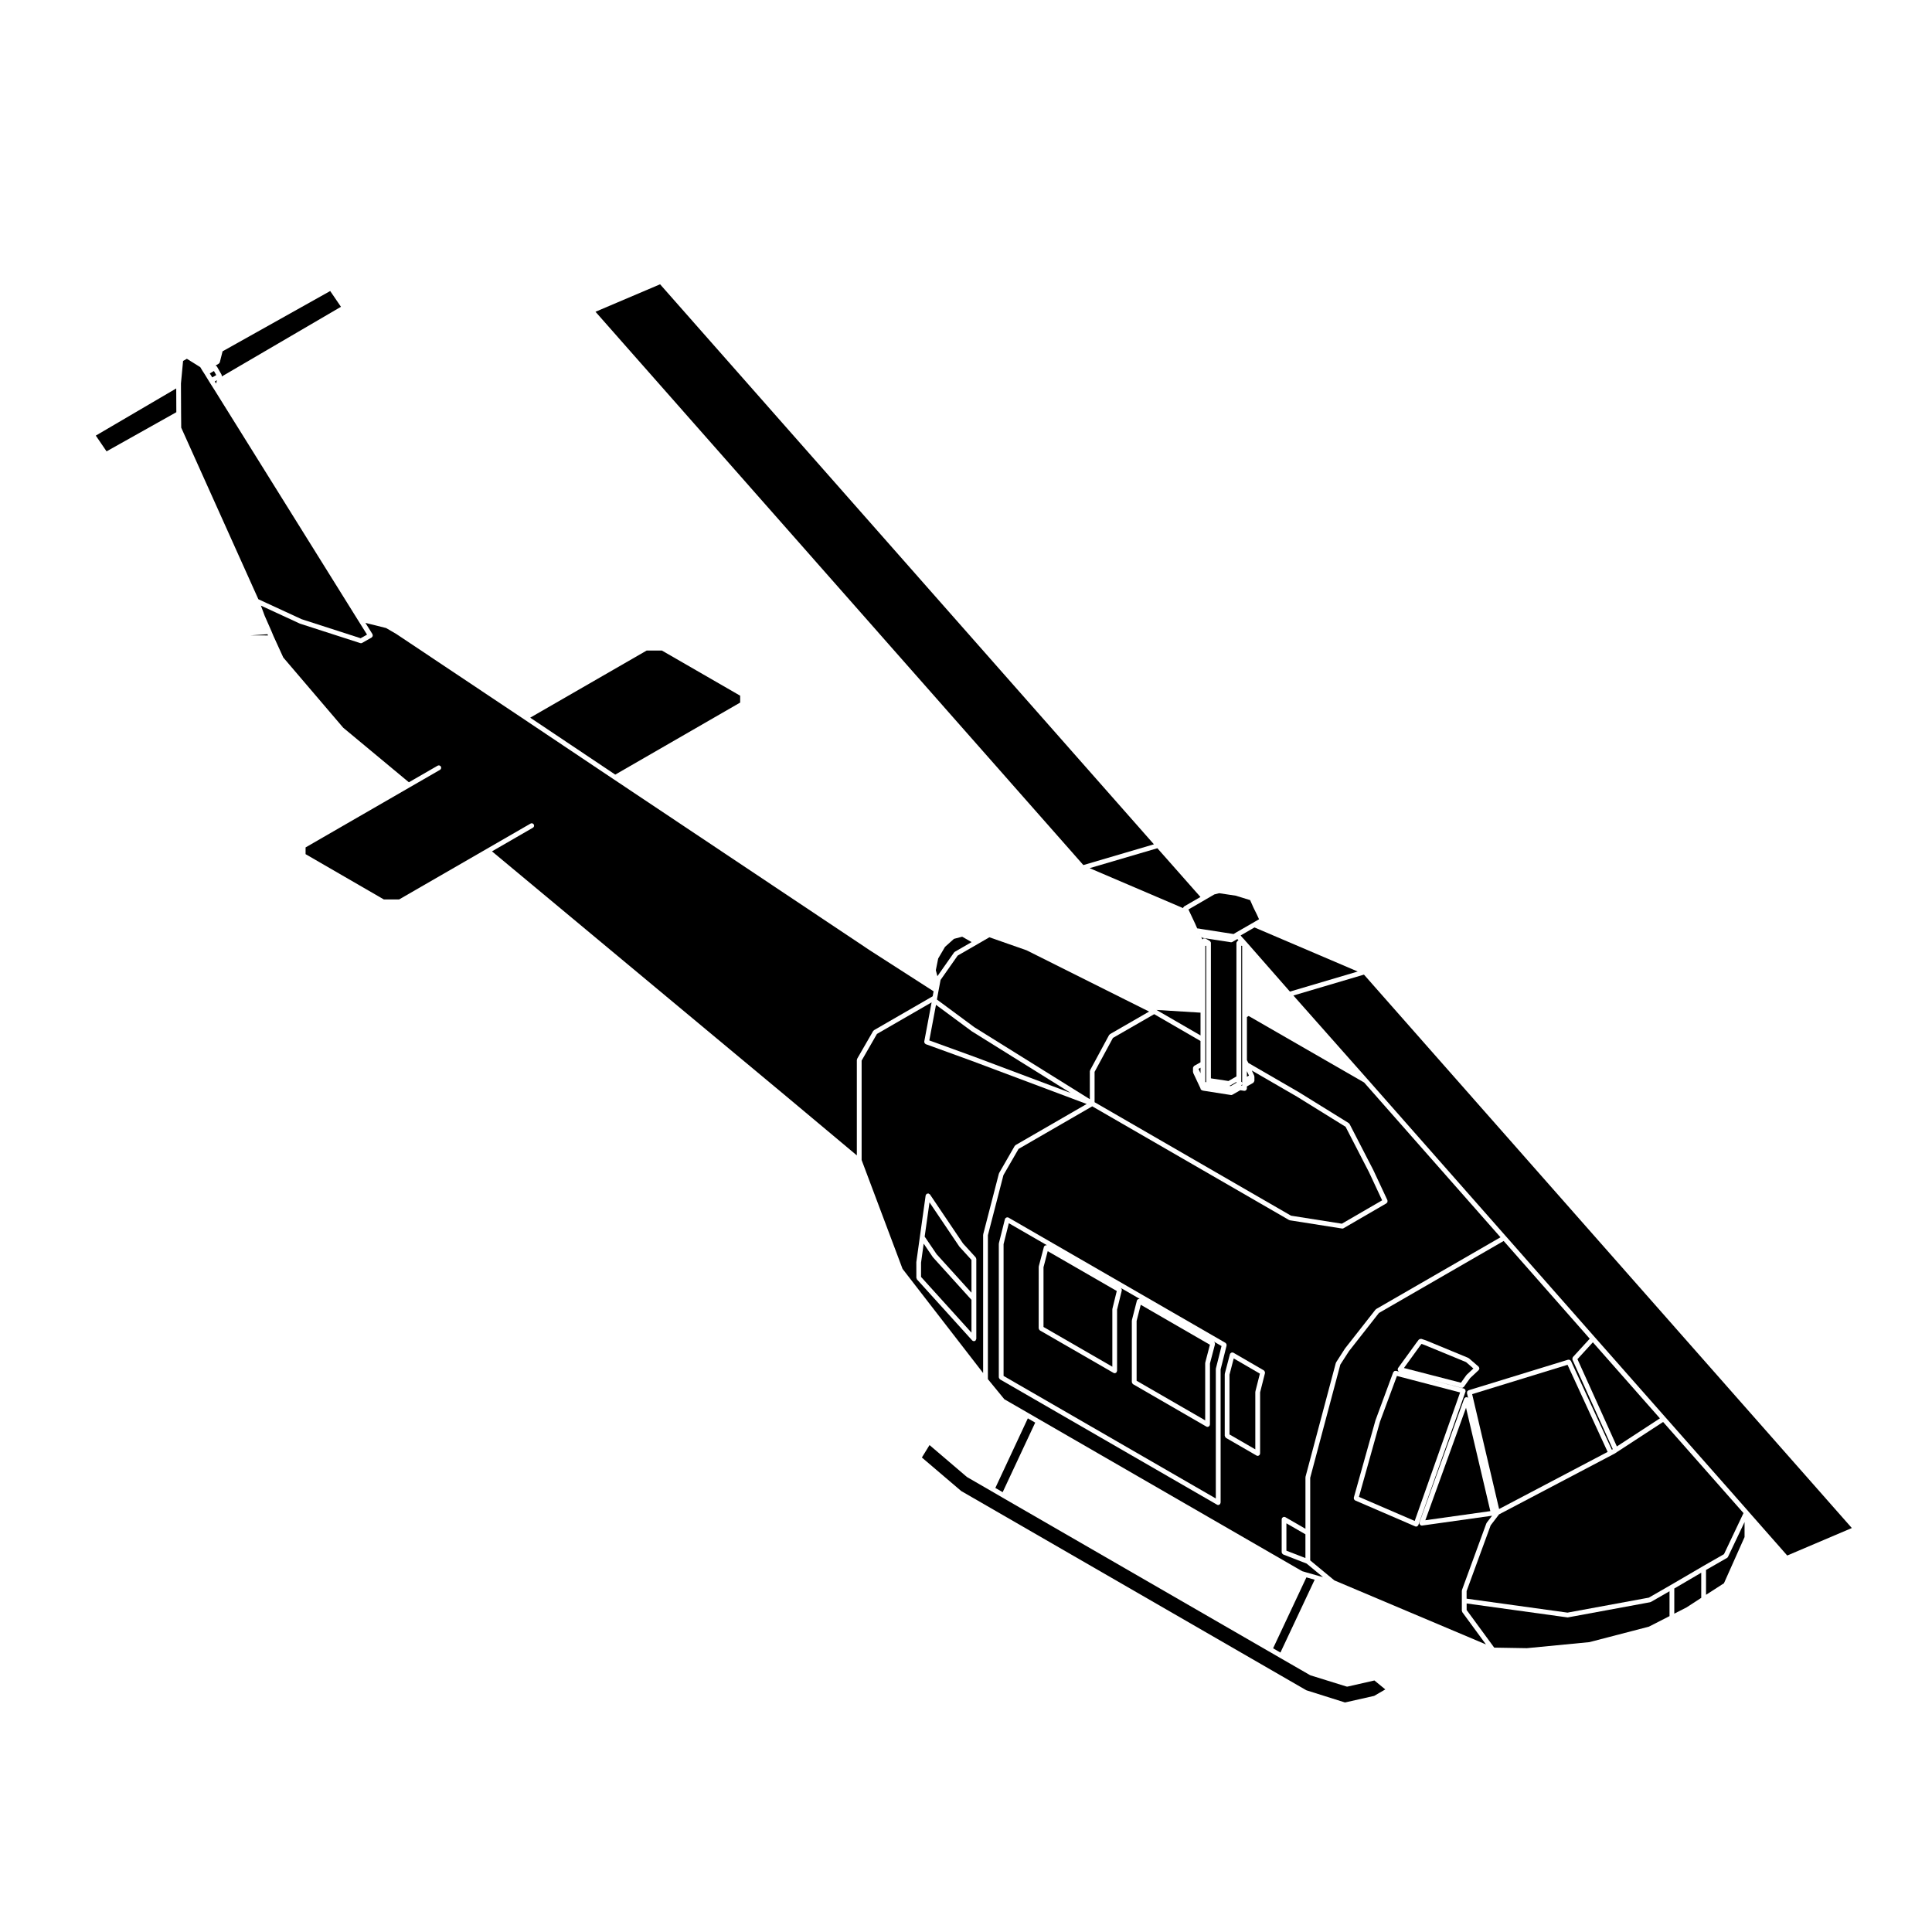
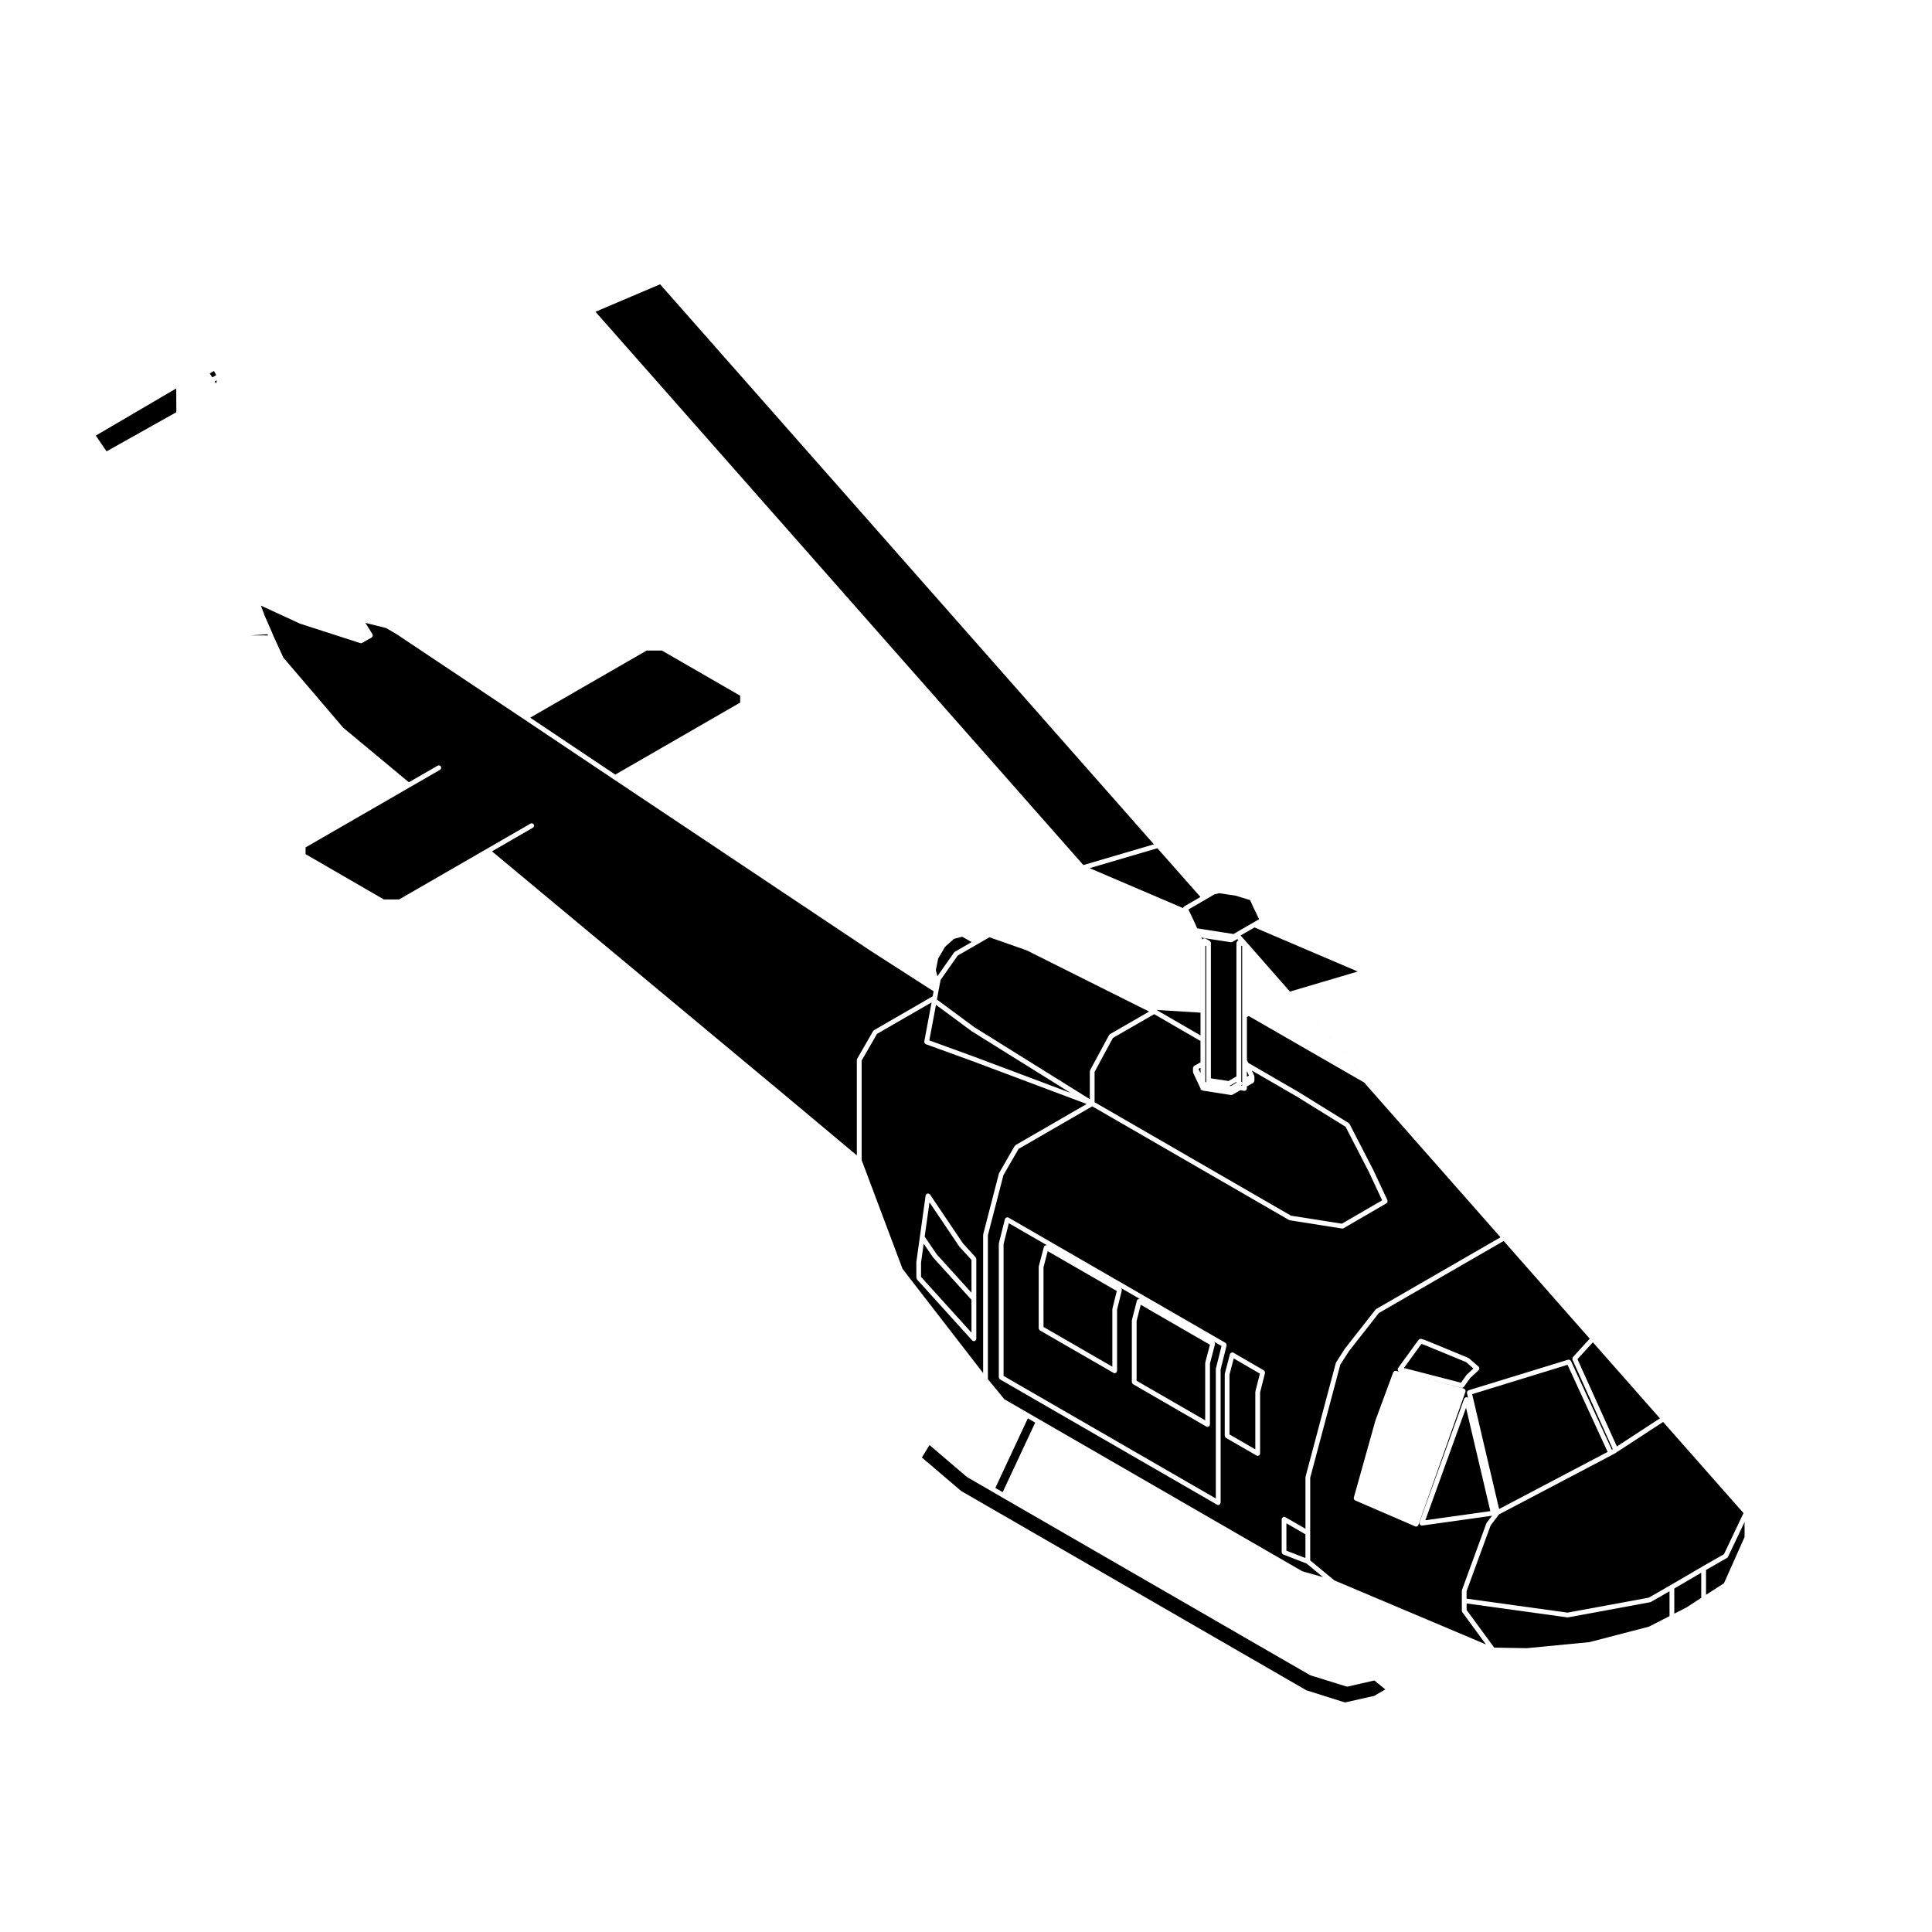
<svg xmlns="http://www.w3.org/2000/svg" fill="#000000" width="800px" height="800px" version="1.1" viewBox="144 144 512 512">
  <g>
    <path d="m445.22 509.92 18.168 10.488v-15.156c0-0.031 0.031-0.051 0.031-0.082 0.012-0.023-0.016-0.051-0.012-0.082l1.234-4.715-18.332-10.594-1.094 4.289v15.852z" />
    <path d="m463.42 411.78v18.98l0.238 0.039v-36.164l-0.238 0.039z" />
    <path d="m462.32 392.23 0.02 0.039-0.008-0.023z" />
    <path d="m462.15 418.4v-6.035l-11.668-0.719z" />
-     <path d="m202.75 243.55c0.012 0.074 0.047 0.145 0.031 0.215l31.574-18.461-2.852-4.18-28.52 15.977-0.73 2.891v0.004c-0.004 0.012-0.02 0.02-0.023 0.035-0.047 0.137-0.133 0.246-0.242 0.316-0.012 0.012-0.012 0.023-0.023 0.035l-0.832 0.484c0.055 0.016 0.098 0.07 0.141 0.105 0.074 0.051 0.16 0.074 0.207 0.156v0.004h0.004l1.234 2.168c0.047 0.09 0.027 0.164 0.031 0.25z" />
    <path d="m476.16 384.49-0.863-1.949-3.844-1.18-4.363-0.652-1.289 0.328-2.363 1.375v0.008l-4.488 2.598 0.246 0.523 1.574 3.336v0.016l0.496 1.137 0.551 0.066 0.008 0.012 0.016-0.004 0.625 0.109h0.008l8.434 1.316 0.562-0.336v-0.008l4.613-2.656 1.574-0.918-0.578-1.258-0.91-1.844v-0.012z" />
    <path d="m470.16 431.82 1.523-0.898v-0.207l-1.676 0.957c-0.09 0.047-0.18 0.066-0.277 0.074z" />
    <path d="m470.6 434.11c-0.102 0.059-0.207 0.086-0.312 0.09h-0.004c-0.035 0-0.066-0.004-0.102-0.012l-7.391-1.16c-0.02 0-0.02-0.02-0.039-0.031-0.109-0.016-0.211-0.047-0.301-0.105-0.172-0.098-0.312-0.227-0.312-0.453v-0.012l-1.918-4.074c-0.023-0.039 0-0.09-0.012-0.137-0.012-0.047-0.055-0.082-0.055-0.125v-1.082c0-0.039 0.031-0.059 0.035-0.09 0.004-0.039-0.012-0.07 0.004-0.105 0.016-0.051 0.066-0.082 0.098-0.125 0.039-0.066 0.074-0.117 0.133-0.16 0.023-0.02 0.031-0.055 0.055-0.074l1.664-0.938v-5.648l-12.27-7.106-10.934 6.293-4.863 9.004v8.031l52.059 30.074 13.473 2.125 10.672-6.195-3.465-7.43-6.219-12.055-12.852-7.969-11.996-6.949 0.621 1.34c0.02 0.051-0.012 0.09 0.012 0.137 0.012 0.051 0.051 0.082 0.051 0.125v1.125c0 0.039-0.031 0.051-0.035 0.09-0.016 0.082-0.047 0.137-0.098 0.211-0.039 0.074-0.07 0.133-0.141 0.18-0.023 0.02-0.023 0.055-0.055 0.074l-1.668 0.941v0.527c0 0.02-0.016 0.031-0.02 0.051 0 0.02 0.02 0.031 0.016 0.051-0.016 0.09-0.082 0.156-0.125 0.227-0.031 0.047-0.031 0.102-0.07 0.137-0.117 0.102-0.266 0.168-0.43 0.168h-0.098l-1.023-0.156z" />
    <path d="m471.81 393.57c0.031-0.059 0.055-0.117 0.105-0.16 0.031-0.023 0.051-0.047 0.082-0.066 0.012-0.004 0.012-0.02 0.023-0.031l0.191-0.102-0.059-0.066c-0.012-0.012-0.012-0.023-0.012-0.035-0.012-0.012-0.02 0-0.031-0.012l-0.188-0.238-1.328 0.766c-0.098 0.059-0.207 0.086-0.312 0.086h-0.004c-0.035 0-0.074 0-0.105-0.004l-0.621-0.109h-0.004l-4.871-0.746h-0.012l-0.711-0.117-1.199-0.188c-0.023-0.004-0.039-0.035-0.066-0.039-0.109-0.031-0.203-0.09-0.281-0.172-0.016-0.016-0.047-0.016-0.066-0.035l0.312 0.645c0.039-0.055 0.098-0.07 0.137-0.105 0.07-0.059 0.117-0.133 0.195-0.16 0.082-0.023 0.152 0.012 0.238 0.016 0.074 0.004 0.152-0.023 0.227 0.016 0.012 0 0.012 0.012 0.016 0.016h0.016l1.094 0.598c0.012 0.004 0.012 0.016 0.02 0.02 0.023 0.02 0.047 0.039 0.07 0.066 0.059 0.051 0.082 0.105 0.117 0.168 0.031 0.059 0.082 0.098 0.09 0.16 0.004 0.012 0.02 0.016 0.02 0.031 0.012 0.02-0.012 0.035-0.012 0.055s0.02 0.035 0.02 0.055v35.836l0.031 0.059 4.625 0.699 2.109-1.211v-35.379c0-0.016 0.023-0.031 0.023-0.055 0-0.016-0.016-0.031-0.012-0.055 0-0.016 0.016-0.02 0.023-0.035 0.023-0.074 0.074-0.113 0.109-0.168z" />
    <path d="m371.07 450.19v-25.293c0-0.059 0.051-0.102 0.066-0.145 0.016-0.059-0.012-0.117 0.02-0.168l4.242-7.359c0.023-0.051 0.09-0.059 0.133-0.102 0.039-0.039 0.047-0.102 0.098-0.125l15.543-8.973 0.242-1.32-16.863-10.836c0-0.004-0.004-0.004-0.004-0.004l-67.863-45.316h-0.004l-23.703-15.871-33.969-22.68-2.684-1.562-5.481-1.367 1.867 2.988c0.004 0.004 0 0.012 0.004 0.012 0 0.012 0.004 0.012 0.012 0.012 0.035 0.074 0.016 0.152 0.023 0.23 0.012 0.082 0.051 0.156 0.031 0.238-0.02 0.082-0.09 0.133-0.137 0.195-0.051 0.066-0.066 0.141-0.133 0.188-0.004 0-0.016 0-0.02 0.004v0.012l-2.516 1.426c-0.102 0.055-0.207 0.082-0.312 0.082-0.066 0-0.133-0.004-0.195-0.031l-15.941-5.144c-0.012 0-0.012-0.016-0.016-0.016-0.02-0.004-0.035-0.004-0.055-0.012l-10.312-4.762 0.992 2.672 1.758 4v0.004s0.004 0 0.004 0.004l0.66 1.578 0.145 0.297v0.012c0 0.004 0.004 0.004 0.004 0.004l2.367 5.18 15.879 18.605 17.406 14.465 7.613-4.394c0.301-0.176 0.684-0.07 0.863 0.227 0.172 0.301 0.07 0.691-0.227 0.867l-7.992 4.613-27.633 15.949v1.785l20.738 12h4.051l23.191-13.383 11.629-6.715c0.301-0.18 0.691-0.07 0.863 0.23 0.176 0.301 0.074 0.691-0.23 0.863l-10.844 6.262 78.121 65.031z" />
    <path d="m284.51 334.19 22.539 15.09 33.102-19.09v-1.824l-20.734-11.961h-4.051z" />
-     <path d="m239.57 313.14 1.699-0.961-2.352-3.758-0.008-0.008v-0.004l-37.922-60.836v-0.008h-0.004l-1.496-2.356v-0.008l-0.012-0.012v-0.004l-1.297-2.117-0.016-0.02-0.543-0.836v-0.016l-0.012-0.004-0.004-0.008v-0.004l-0.52-0.871-3.562-2.227-1.004 0.578-0.562 5.957v0.227l0.035 7.758 0.035 3.734 20.445 45.469 11.461 5.289z" />
    <path d="m438.05 418.19c0.047-0.051 0.055-0.105 0.105-0.137l10.379-5.981-1.371-0.676h-0.008l-31.105-15.559-9.855-3.449-3.117 1.805c-0.004 0 0 0.004-0.004 0.004l-5.281 3.043-4.527 6.449-0.086 0.422-0.453 2.402-0.371 2.016-0.055 0.363 9.93 7.344 30.586 19.062v-7.41c0-0.059 0.051-0.102 0.059-0.145 0.02-0.051-0.012-0.105 0.02-0.145l5.027-9.309c0.027-0.051 0.09-0.062 0.129-0.102z" />
    <path d="m462.15 426.96-0.535 0.305 0.535 1.145z" />
    <path d="m396.84 396.41c0.031-0.047 0.082-0.047 0.117-0.074 0.035-0.035 0.039-0.09 0.086-0.109l4.445-2.562-2.496-1.43-2.188 0.574-2.363 2.117-1.812 3.09-0.625 3.094 0.418 1.594z" />
    <path d="m402.08 424.01h0.008l25.648 9.633-26.211-16.344-0.012-0.023-0.031-0.008-9.434-6.977-1.773 9.434z" />
    <path d="m461.92 391.4 0.156 0.328-0.145-0.328z" />
    <path d="m469.83 508.3v15.844l6.84 3.953v-15.184c0-0.031 0.031-0.047 0.031-0.082 0.004-0.031-0.02-0.051-0.012-0.082l1.195-4.715-6.938-4.035z" />
    <path d="m401.45 488.47-10.191-11.262-0.008-0.035-0.047-0.035-2.418-3.562-0.699 5.051v3.769l13.363 14.77z" />
    <path d="m201.48 244.77-0.562 0.316 0.352 0.559z" />
    <path d="m214.89 312.08-4.606 0.297 4.734 0.02z" />
    <path d="m201.31 243.4-0.617-1.078-1.102 0.637 0.656 1.059z" />
    <path d="m190.73 253.24-0.027-6.297-21.316 12.496 2.852 4.176z" />
    <path d="m432.76 374.07 24.773 10.59c0-0.031 0-0.055 0.004-0.082 0.031-0.086 0.098-0.125 0.141-0.195 0.051-0.055 0.066-0.133 0.133-0.172l4.324-2.5-11.418-12.922z" />
    <path d="m590.95 569.98 3.894-2.531v-6.66l-7.141 4.184v6.664z" />
    <path d="m601.68 556.86-5.566 3.195v6.586l4.75-3.059 5.461-12.238v-3.988l-4.394 9.238c-0.055 0.109-0.141 0.203-0.242 0.266-0.008-0.004-0.004-0.004-0.008 0z" />
    <path d="m572.56 528.78h-0.004l-0.555 0.379-0.039 0.012-0.02 0.02-0.789 0.418-29.891 15.719-2.215 2.891-6.383 17.438v2.004l26.734 3.703 21.559-3.973 5.789-3.332 8.402-4.906 0.008-0.012 5.719-3.273 5.172-10.887-21.305-24.148z" />
    <path d="m521.73 546.88 17.223-2.418-6.441-27.387z" />
    <path d="m586.44 572.29v-6.594l-4.941 2.84c-0.051 0.02-0.102 0.02-0.145 0.039-0.023 0-0.031 0.023-0.055 0.031l-21.758 4.016c-0.035 0.012-0.074 0.012-0.105 0.012h-0.008c-0.023 0-0.055 0-0.086-0.012l-26.668-3.688v1.734l7.309 9.969 8.652 0.145 16.574-1.602 15.758-4.098z" />
    <path d="m570.04 528.77-10.625-23.082-25.281 7.773 7.144 30.441z" />
    <path d="m509.43 491.95-7.934 10.117-2.297 3.57-7.981 29.992v21.891l6.41 5.305 40.164 16.965-6.262-8.539c-0.039-0.059-0.023-0.125-0.047-0.188-0.023-0.07-0.082-0.105-0.082-0.188v-5.32c0-0.039 0.039-0.07 0.047-0.105 0.004-0.035-0.02-0.074-0.004-0.105l6.453-17.633c0.012-0.031 0.051-0.047 0.07-0.074 0.016-0.031 0-0.066 0.023-0.098l1.426-1.859-18.551 2.609c-0.031 0-0.066 0.004-0.086 0.004h-0.004c-0.074 0-0.141-0.016-0.211-0.035-0.035-0.02-0.051-0.059-0.082-0.082-0.086-0.039-0.137-0.102-0.191-0.168-0.047-0.059-0.074-0.105-0.098-0.176-0.012-0.031-0.047-0.051-0.051-0.09-0.012-0.051 0.035-0.102 0.039-0.145 0.004-0.059-0.023-0.102-0.012-0.145l11.859-32.797c0.012-0.02 0.039-0.02 0.051-0.051 0.039-0.082 0.102-0.117 0.168-0.176 0.059-0.051 0.105-0.105 0.176-0.125 0.031-0.012 0.035-0.039 0.059-0.039 0.066-0.02 0.121 0.02 0.188 0.031 0.059 0 0.117-0.031 0.168-0.012 0.031 0.004 0.031 0.031 0.051 0.039 0.082 0.039 0.125 0.102 0.18 0.168l-0.312-1.309c-0.016-0.082 0.031-0.137 0.039-0.215 0.012-0.082-0.004-0.168 0.039-0.238 0.039-0.07 0.117-0.102 0.18-0.156 0.066-0.039 0.102-0.105 0.172-0.137l26.371-8.102c0.07-0.023 0.133 0.016 0.203 0.016 0.086 0.012 0.156-0.012 0.23 0.023 0.082 0.035 0.121 0.105 0.176 0.16 0.051 0.051 0.117 0.07 0.145 0.137l10.828 23.52 0.172-0.09 0.09-0.059-10.688-23.715c-0.016-0.047 0.012-0.086 0-0.125-0.02-0.082-0.02-0.145-0.004-0.227 0.016-0.09 0.035-0.145 0.074-0.215 0.023-0.039 0.02-0.09 0.047-0.117l4.465-4.871-22.809-25.902zm26.527 14.918c-0.023 0.07-0.02 0.145-0.07 0.203-0.012 0.004-0.02 0.004-0.031 0.016s-0.004 0.02-0.02 0.031l-2.238 2.098-1.652 2.312c-0.016 0.02-0.047 0.02-0.059 0.039-0.117 0.125-0.273 0.227-0.453 0.227-0.055 0-0.105-0.012-0.156-0.02l-10.473-2.707 11.129 2.906c0.012 0.004 0.012 0.016 0.023 0.016 0.012 0.004 0.016 0 0.023 0 0.082 0.031 0.105 0.102 0.168 0.145 0.066 0.059 0.137 0.09 0.172 0.156 0.047 0.07 0.023 0.156 0.035 0.246 0.012 0.07 0.051 0.125 0.031 0.207 0 0.012-0.016 0.012-0.016 0.02-0.004 0.012 0.004 0.02 0 0.031l-12.488 35.348c-0.012 0-0.012 0.012-0.02 0.02v0.02c-0.031 0.07-0.09 0.109-0.145 0.168-0.031 0.031-0.047 0.082-0.082 0.102-0.105 0.07-0.227 0.105-0.352 0.105-0.07 0-0.137-0.004-0.207-0.031-0.012-0.004-0.012-0.012-0.016-0.012-0.004-0.004-0.02-0.004-0.023-0.012l-15.906-6.867c-0.07-0.023-0.098-0.102-0.141-0.141-0.059-0.055-0.125-0.098-0.168-0.172-0.031-0.07-0.02-0.145-0.031-0.238 0-0.07-0.039-0.125-0.02-0.195l5.738-20.48c0.004-0.012 0.02-0.016 0.02-0.023v-0.031l4.684-12.676c0.031-0.07 0.102-0.102 0.141-0.145 0.055-0.07 0.098-0.145 0.172-0.188 0.066-0.031 0.137-0.02 0.215-0.031 0.07-0.012 0.145-0.051 0.227-0.031l0.848 0.227c-0.016-0.012-0.02-0.031-0.035-0.031-0.047-0.02-0.105-0.02-0.141-0.051s-0.039-0.082-0.07-0.105c-0.059-0.066-0.098-0.121-0.117-0.195-0.035-0.082-0.039-0.145-0.035-0.238 0-0.039-0.031-0.082-0.02-0.125 0.016-0.039 0.055-0.059 0.074-0.102 0.016-0.035 0-0.082 0.023-0.109l4.656-6.414 0.004-0.004v-0.012l0.828-1.094c0.035-0.039 0.09-0.039 0.125-0.07 0.07-0.051 0.117-0.09 0.207-0.117 0.082-0.02 0.141-0.02 0.227-0.012 0.055 0 0.102-0.031 0.152-0.012l1.316 0.441c0 0.012 0.004 0.02 0.012 0.02h0.023l11.062 4.574c0.035 0.012 0.039 0.051 0.07 0.07 0.035 0.02 0.074 0.012 0.105 0.039l2.555 2.211c0.004 0.012 0.004 0.02 0.012 0.031 0.012 0.012 0.031 0.012 0.031 0.02 0.059 0.051 0.051 0.125 0.082 0.191 0.031 0.074 0.082 0.141 0.086 0.223 0 0.094-0.062 0.148-0.094 0.23z" />
    <path d="m562.04 504.19 10.445 23.133 11.41-7.445-17.77-20.156z" />
-     <path d="m509.71 520.76-5.578 19.93 14.777 6.379 12.035-34.055-16.746-4.371z" />
    <path d="m473.18 431.71v-0.418c-0.047 0.152-0.141 0.289-0.281 0.371z" />
    <path d="m449.8 367.75-130.87-148.41-17.117 7.281 129.29 146.63z" />
    <path d="m401.45 486.58v-8.691l-3.215-3.531-0.008-0.027-0.039-0.043-7.859-11.648-1.281 9.07 3.18 4.684z" />
    <path d="m472.95 430.68c0.055 0.047 0.133 0.059 0.172 0.125 0.082 0.137 0.09 0.297 0.066 0.441v-36.578l-0.238-0.039v0.035c0 0.023-0.023 0.051-0.031 0.074 0.004 0.031 0.031 0.051 0.031 0.074z" />
-     <path d="m486.76 407.82 19.602 22.137h0.004l36.727 41.684 23.52 26.703 18.727 21.234 21.945 24.879 0.004 0.012 0.012 0.008 0.141 0.176 10.191 11.574 17.121-7.285-129.29-146.66z" />
+     <path d="m486.76 407.82 19.602 22.137h0.004z" />
    <path d="m476.45 389.78-3.668 2.121 0.32 0.402 0.613 0.656 0.004 0.008 0.012 0.004 0.488 0.57 0.012 0.027 0.043 0.035 0.02 0.008 11.547 13.172 17.969-5.32z" />
    <path d="m446.15 488.27-0.062-0.027 0.043 0.027z" />
    <path d="m490.2 591.94 10.238 3.231 7.727-1.742 2.957-1.715-2.887-2.371-7.082 1.613c-0.051 0.02-0.098 0.02-0.141 0.02-0.059 0-0.121-0.012-0.188-0.031l-9.531-2.961c-0.016 0-0.023-0.031-0.035-0.031-0.035-0.012-0.066-0.012-0.098-0.031l-7.875-4.535-3.043-1.762h-0.004l-70.559-40.738v-0.004l-3.043-1.77-6.301-3.641c-0.016-0.012-0.016-0.031-0.035-0.039-0.016-0.012-0.039-0.012-0.059-0.02l-9.906-8.453-2.031 3.293 10.43 8.887z" />
-     <path d="m492.4 562.64-2.188-0.621-8.828 18.797 1.941 1.129z" />
    <path d="m372.34 425.07v26.348l10.844 28.844 21.355 27.609v-36.605c0-0.031 0.023-0.051 0.035-0.082 0-0.02-0.023-0.051-0.016-0.082l4.16-16.098c0.004-0.031 0.047-0.039 0.055-0.07 0.016-0.031-0.004-0.059 0.016-0.09l4.121-7.164c0.031-0.051 0.098-0.059 0.133-0.102 0.035-0.039 0.051-0.105 0.102-0.125l18.836-10.887-30.336-11.383-12.305-4.469c-0.066-0.02-0.098-0.09-0.145-0.125-0.059-0.059-0.133-0.09-0.168-0.16-0.047-0.074-0.039-0.145-0.051-0.23-0.012-0.059-0.055-0.117-0.039-0.188l1.949-10.375-14.484 8.363zm14.488 53.512c0-0.016 0.016-0.023 0.016-0.047 0-0.016-0.016-0.023-0.012-0.039l0.941-6.723 1.531-10.953c0-0.004 0.004-0.012 0.004-0.016 0.016-0.105 0.098-0.18 0.16-0.273 0.035-0.039 0.051-0.102 0.09-0.125 0.004-0.012 0.004-0.02 0.012-0.023 0.082-0.051 0.168-0.035 0.258-0.051 0.066-0.016 0.117-0.059 0.188-0.055 0.004 0.004 0.004 0.012 0.016 0.016 0.082 0.016 0.133 0.074 0.207 0.121 0.074 0.039 0.156 0.059 0.203 0.125 0.004 0.012 0.012 0.012 0.016 0.012l8.75 12.977 3.352 3.68c0.059 0.059 0.051 0.137 0.082 0.215 0.023 0.07 0.09 0.125 0.09 0.207v21.164c0 0.004-0.004 0.016-0.004 0.016 0 0.09-0.059 0.145-0.098 0.227-0.031 0.07-0.047 0.156-0.102 0.215-0.004 0-0.004 0.012-0.004 0.012-0.121 0.105-0.273 0.16-0.422 0.16-0.18 0-0.336-0.082-0.453-0.191-0.004-0.012-0.012-0.012-0.016-0.012l-14.629-16.168c-0.055-0.07-0.051-0.145-0.074-0.227-0.031-0.07-0.086-0.121-0.086-0.203l-0.008-4.039z" />
    <path d="m418.34 521.01-1.953-1.133-8.609 18.441 1.941 1.121z" />
    <path d="m474.44 429.35 0.551-0.312-0.551-1.176z" />
    <path d="m521.56 500.45-0.852-0.297-0.547 0.723-4.102 5.66 15.109 3.898 1.438-2.016 0.059-0.031 0.023-0.059 1.773-1.664-1.938-1.688z" />
    <path d="m489.95 556.9v-6.297l-5.039-2.906v7.254z" />
    <path d="m474.91 413.25-0.465 0.266v11.426l0.379 0.746 13.566 7.859s0 0.004 0.004 0.012h0.004l13.02 8.066c0.051 0.031 0.059 0.102 0.102 0.137 0.039 0.051 0.102 0.059 0.125 0.105l6.309 12.234v0.016c0.004 0.004 0.004 0.004 0.012 0.012l3.715 7.945c0.035 0.082 0 0.145 0.004 0.223 0.012 0.086 0.039 0.16 0.016 0.23-0.023 0.09-0.098 0.125-0.145 0.195-0.047 0.059-0.066 0.125-0.125 0.168l-11.371 6.606c-0.102 0.059-0.207 0.09-0.312 0.09h-0.004c-0.035 0-0.07 0-0.102-0.012l-13.805-2.176c-0.023 0-0.035-0.031-0.059-0.035-0.055-0.012-0.105-0.012-0.156-0.039l-52.168-30.133-19.527 11.285-4.004 6.938-4.121 15.934v38.145l4.359 5.324 6.277 3.621 3.043 1.762 69.598 40.18 0.973 0.289 3.41 0.969 1.145 0.316-4.336-3.586-6.203-2.41c-0.039-0.012-0.059-0.059-0.102-0.09-0.07-0.051-0.117-0.09-0.168-0.156s-0.07-0.133-0.09-0.215c-0.012-0.047-0.051-0.074-0.051-0.121v-8.773c0-0.059 0.051-0.102 0.066-0.156 0.016-0.055-0.012-0.105 0.02-0.16 0.02-0.023 0.051-0.023 0.066-0.055 0.059-0.059 0.117-0.102 0.191-0.137 0.074-0.035 0.133-0.082 0.215-0.09 0.031-0.012 0.047-0.039 0.074-0.039 0.066 0 0.105 0.051 0.156 0.07 0.051 0.012 0.105-0.012 0.16 0.02l5.352 3.09v-13.609c0-0.031 0.031-0.051 0.031-0.082 0.004-0.031-0.02-0.059-0.012-0.09l8.027-30.156c0.016-0.035 0.051-0.051 0.066-0.082 0.016-0.035 0-0.07 0.02-0.102l2.363-3.68c0.012-0.012 0.023-0.012 0.031-0.02 0.004 0 0-0.02 0.012-0.031l8.027-10.23c0.031-0.039 0.082-0.035 0.105-0.066 0.035-0.031 0.039-0.074 0.082-0.098l32.938-19.008-36.148-41.023zm-7.434 128.96c0 0.055-0.051 0.098-0.07 0.145-0.012 0.059 0.012 0.117-0.02 0.168-0.02 0.031-0.051 0.051-0.074 0.07-0.031 0.031-0.051 0.059-0.082 0.082-0.109 0.102-0.25 0.168-0.395 0.168-0.105 0-0.215-0.031-0.316-0.09l-57.504-33.199c-0.031-0.02-0.031-0.051-0.055-0.07-0.066-0.051-0.105-0.105-0.141-0.18-0.047-0.074-0.082-0.133-0.09-0.215-0.004-0.035-0.035-0.047-0.035-0.074v-35.379c0-0.031 0.023-0.051 0.035-0.074 0-0.031-0.02-0.051-0.016-0.086l1.605-6.41c0.012-0.039 0.051-0.051 0.059-0.082 0.016-0.031 0-0.059 0.016-0.09 0.023-0.051 0.086-0.051 0.121-0.09 0.059-0.07 0.105-0.117 0.188-0.145 0.082-0.031 0.141-0.031 0.227-0.035 0.059-0.004 0.105-0.039 0.16-0.023 0.035 0.012 0.047 0.039 0.074 0.055 0.031 0.016 0.059-0.004 0.09 0.016l57.512 33.199c0.051 0.031 0.055 0.09 0.098 0.117 0.059 0.066 0.109 0.105 0.145 0.191 0.031 0.074 0.031 0.141 0.031 0.23 0 0.051 0.039 0.102 0.023 0.156l-1.586 6.348zm10.465-29.227v16.207c0 0.059-0.051 0.102-0.066 0.145-0.016 0.059 0.012 0.109-0.02 0.168-0.02 0.031-0.059 0.047-0.082 0.082l-0.082 0.082c-0.117 0.09-0.246 0.156-0.387 0.156-0.109 0-0.223-0.031-0.316-0.09l-8.105-4.684c-0.02-0.02-0.023-0.051-0.051-0.07-0.066-0.051-0.102-0.117-0.137-0.188-0.047-0.074-0.082-0.133-0.098-0.215-0.004-0.031-0.031-0.051-0.031-0.082v-16.273c0-0.039 0.023-0.059 0.031-0.082 0.004-0.031-0.016-0.059-0.016-0.09l1.359-5.176c0.012-0.031 0.039-0.039 0.051-0.07 0.016-0.031 0-0.059 0.016-0.09 0.031-0.051 0.09-0.059 0.125-0.102 0.066-0.059 0.109-0.105 0.188-0.137 0.074-0.039 0.141-0.039 0.23-0.039 0.051 0 0.102-0.035 0.156-0.02 0.035 0.012 0.039 0.039 0.07 0.059 0.031 0.012 0.059-0.012 0.09 0.012l8.07 4.684c0.051 0.031 0.059 0.09 0.102 0.133 0.059 0.055 0.105 0.105 0.137 0.18 0.035 0.082 0.035 0.145 0.035 0.23 0 0.055 0.039 0.105 0.023 0.156z" />
    <path d="m465.79 499.67c0.059 0.059 0.105 0.105 0.141 0.188 0.031 0.07 0.031 0.137 0.031 0.227 0 0.059 0.035 0.105 0.023 0.16l-1.336 5.094v16.168c0 0.059-0.047 0.102-0.066 0.156-0.012 0.055 0.012 0.105-0.02 0.156-0.02 0.035-0.055 0.051-0.082 0.082-0.023 0.031-0.047 0.051-0.074 0.082-0.109 0.09-0.25 0.156-0.395 0.156-0.105 0-0.215-0.02-0.316-0.082l-19.422-11.23c-0.035-0.012-0.035-0.047-0.059-0.059-0.07-0.051-0.102-0.109-0.137-0.188-0.047-0.074-0.082-0.137-0.098-0.215-0.004-0.031-0.035-0.051-0.035-0.082v-16.277c0-0.031 0.031-0.047 0.035-0.074 0.004-0.031-0.023-0.055-0.016-0.086l1.32-5.168c0.004-0.039 0.039-0.051 0.051-0.082 0.012-0.031 0-0.059 0.012-0.09 0.031-0.051 0.09-0.051 0.125-0.09 0.059-0.066 0.105-0.117 0.195-0.152 0.074-0.031 0.137-0.031 0.215-0.031 0.059 0 0.105-0.035 0.156-0.02l-5.019-2.898c0.031 0.02 0.039 0.059 0.07 0.09 0.059 0.055 0.105 0.105 0.137 0.18 0.039 0.074 0.039 0.141 0.039 0.23 0 0.051 0.039 0.102 0.023 0.156l-1.254 5.098v16.207c0 0.059-0.051 0.102-0.07 0.156-0.012 0.051 0.012 0.105-0.02 0.156-0.02 0.039-0.051 0.051-0.082 0.082-0.02 0.031-0.047 0.051-0.074 0.082-0.109 0.102-0.246 0.16-0.387 0.16-0.105 0-0.215-0.031-0.316-0.09l-19.508-11.25c-0.031-0.02-0.031-0.051-0.051-0.07-0.07-0.051-0.105-0.105-0.145-0.188-0.039-0.07-0.074-0.125-0.09-0.211-0.004-0.031-0.031-0.047-0.031-0.082l0.008-16.27c0-0.031 0.023-0.055 0.031-0.082 0.004-0.031-0.02-0.059-0.012-0.09l1.355-5.141c0.004-0.031 0.039-0.039 0.051-0.07 0.016-0.031-0.004-0.059 0.016-0.086 0.023-0.051 0.086-0.059 0.121-0.102 0.066-0.059 0.109-0.109 0.191-0.141 0.082-0.031 0.141-0.031 0.227-0.031 0.059 0 0.105-0.039 0.156-0.031 0.035 0.012 0.051 0.039 0.082 0.059h0.035l-10.176-5.875-1.391 5.543v34.926l56.246 32.48v-34.285c0-0.039 0.031-0.051 0.031-0.082 0.004-0.031-0.02-0.051-0.012-0.082l1.496-5.953-2.004-1.16c0.035 0.051 0.047 0.09 0.074 0.121z" />
    <path d="m420.54 495.66 18.242 10.531v-15.191c0-0.031 0.023-0.047 0.031-0.074 0-0.031-0.02-0.051-0.016-0.082l1.16-4.715-18.301-10.559-1.117 4.262z" />
  </g>
</svg>